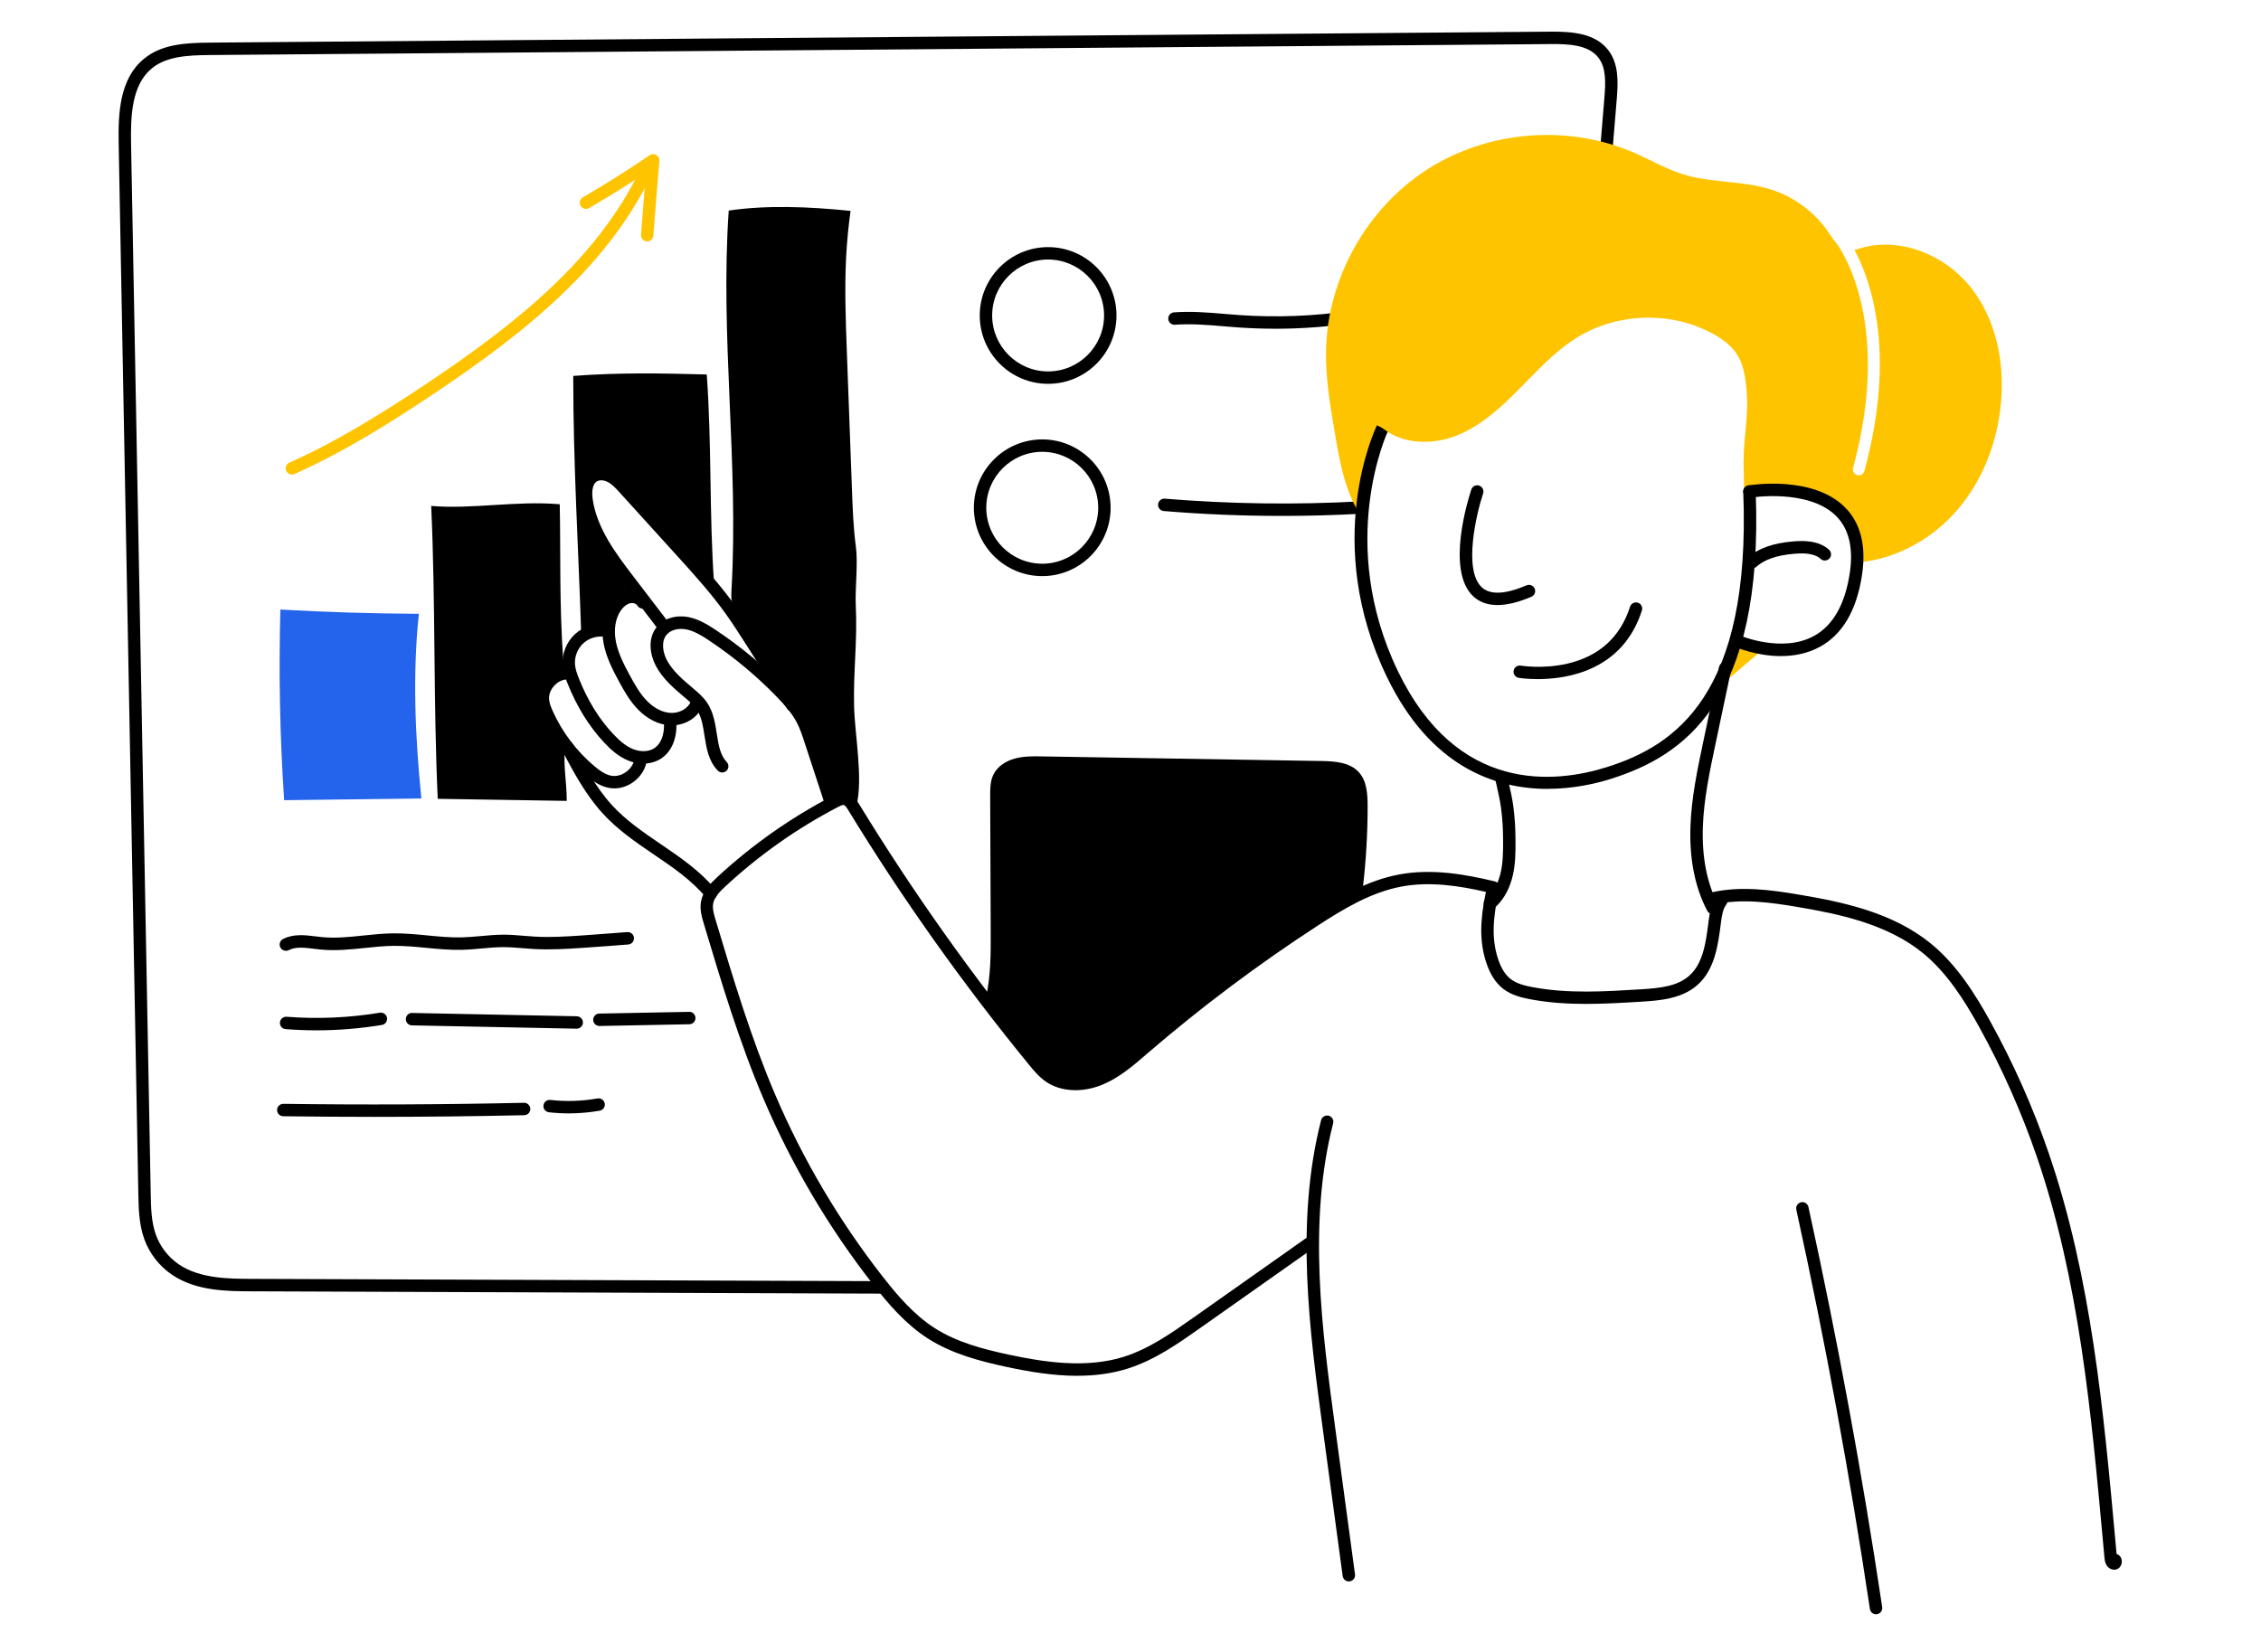
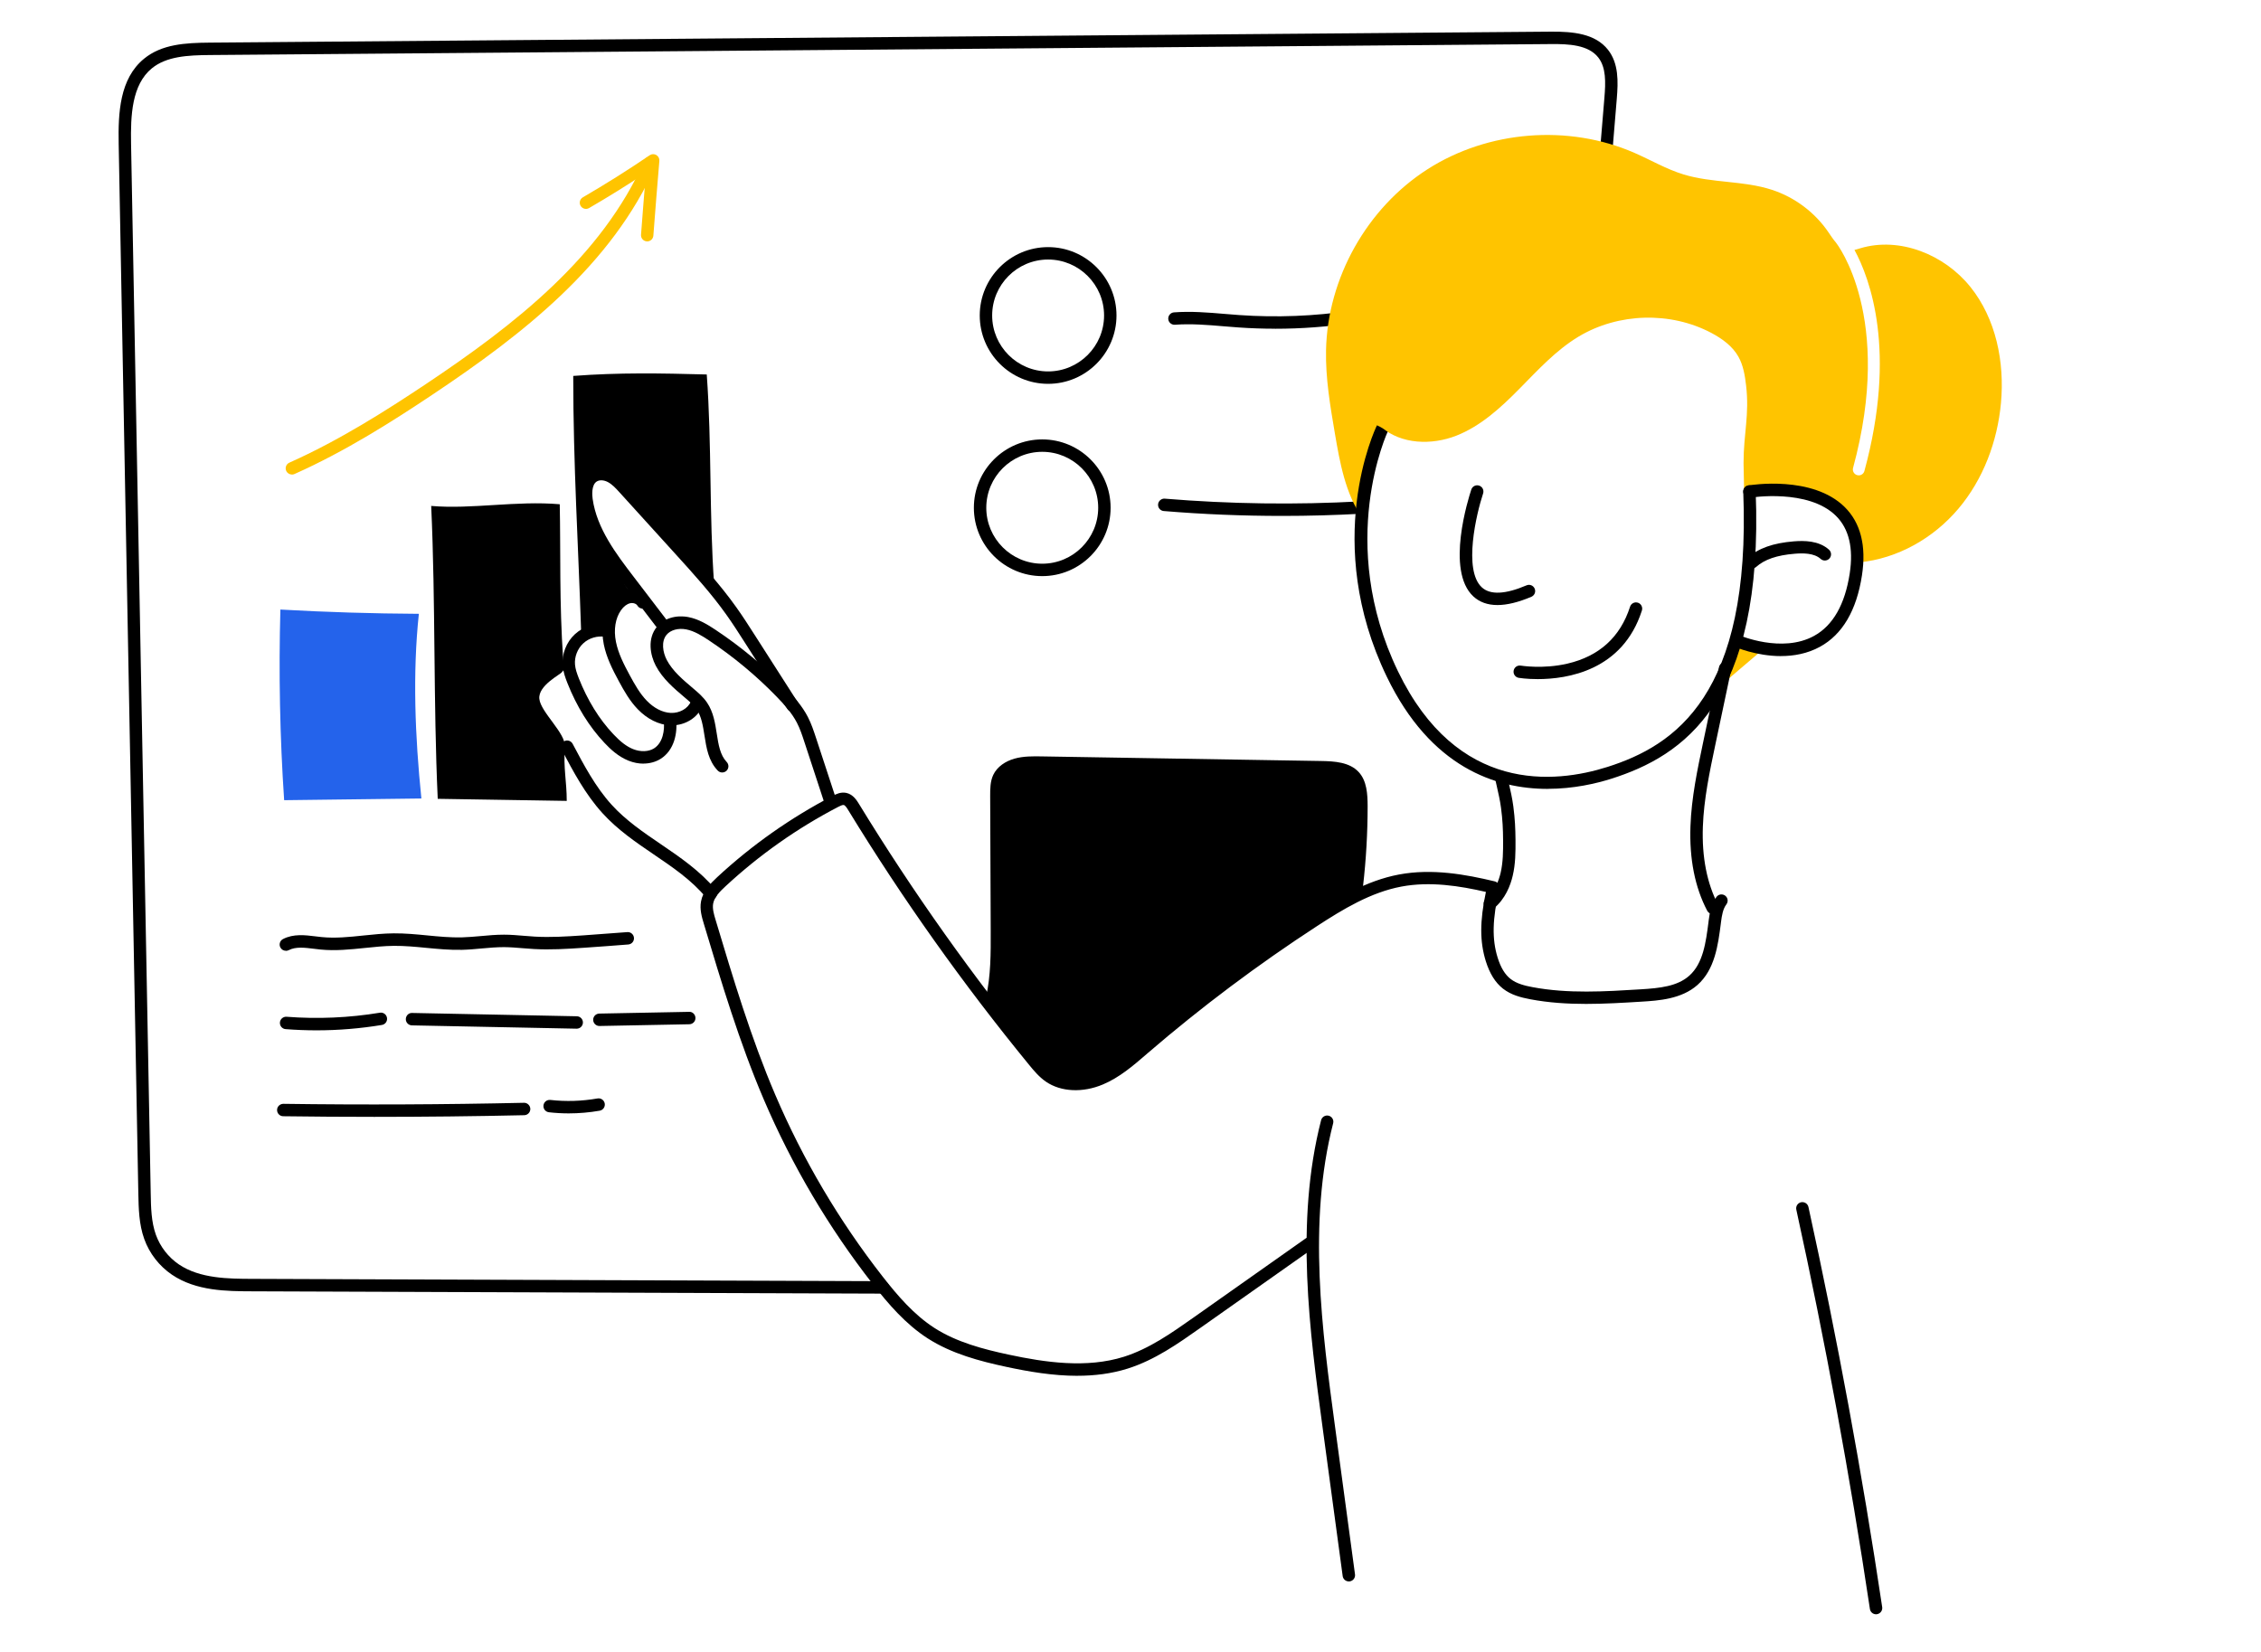
<svg xmlns="http://www.w3.org/2000/svg" data-name="Layer 1" id="Layer_1" width="260.00" height="190.00" viewBox="0 0 504.19 399.22">
  <defs>
    <style>
            .cls-1 {
            fill: #000;
            }

            .cls-2 {
            fill: #2463eb;
            }

            .cls-3 {
            fill: #ffc400;
            }
        </style>
  </defs>
  <g id="_7">
    <path class="cls-1" d="M192.3,312.63h0l-152.51-.56c-5.99-.02-13.45-.05-19.29-4.01-3.07-2.08-5.45-5.14-6.7-8.63-1.29-3.58-1.36-7.47-1.43-10.91L7.62,34.75c-.14-7.41,.21-15.73,6.14-20.57,4.28-3.5,9.94-3.83,15.86-3.88l324.07-2.65c5.33-.04,10.69,.46,13.78,4.38,2.59,3.29,2.47,7.66,2.12,11.84l-1.33,16.04c-.07,.83-.81,1.45-1.62,1.37-.83-.07-1.44-.79-1.37-1.62l1.33-16.04c.31-3.74,.43-7.3-1.49-9.74-2.4-3.05-7.15-3.27-11.4-3.23L29.64,13.3c-5.36,.04-10.46,.32-13.99,3.2-4.89,3.99-5.16,11.48-5.04,18.19l4.75,253.77c.06,3.36,.13,6.83,1.25,9.95,1.04,2.89,3.02,5.44,5.56,7.16,5.08,3.44,12.03,3.47,17.62,3.49l152.51,.56c.83,0,1.5,.68,1.49,1.51,0,.83-.67,1.49-1.5,1.49h.01Z" />
    <path class="cls-1" d="M287.05,79.44c-2.97,0-5.93-.1-8.89-.31-1.19-.08-2.38-.18-3.58-.28-3.87-.33-7.88-.66-11.75-.37-.81,.06-1.55-.55-1.61-1.38-.06-.83,.56-1.55,1.38-1.61,4.11-.31,8.24,.03,12.23,.37,1.18,.1,2.36,.2,3.53,.28,9.03,.63,18.14,.28,27.08-1.06,.83-.12,1.58,.44,1.71,1.26,.12,.82-.44,1.58-1.26,1.71-6.23,.93-12.54,1.4-18.85,1.4h.01Z" />
    <path class="cls-1" d="M288.76,124.68c-9.57,0-19.14-.39-28.63-1.18-.83-.07-1.44-.79-1.37-1.62s.82-1.44,1.62-1.37c15.71,1.3,31.65,1.52,47.38,.65,.85-.05,1.53,.59,1.58,1.41,.05,.83-.59,1.54-1.42,1.58-6.36,.35-12.76,.53-19.16,.53Z" />
    <path class="cls-1" d="M304.84,382.18c-.74,0-1.38-.55-1.48-1.3l-4.82-35.67c-3.16-23.36-6.73-49.84-.39-74.5,.21-.8,1.03-1.28,1.83-1.08,.8,.21,1.29,1.02,1.08,1.83-6.2,24.08-2.66,50.26,.46,73.35l4.82,35.67c.11,.82-.46,1.58-1.29,1.69-.07,0-.14,.01-.2,.01h0Z" />
    <path class="cls-3" d="M454.98,69.28c-6.24-7.75-17.03-12.14-26.56-9.28-.46,.14-.93,.29-1.4,.4,3.77,6.97,10.28,24.45,2.4,53.43-.17,.63-.75,1.05-1.37,1.05-.12,0-.25-.02-.37-.05-.76-.21-1.21-.99-1-1.75,9.93-36.5-3.94-54.2-4.08-54.37,0-.02-.02-.04-.03-.06-.67-.77-1.26-1.66-1.82-2.49-3.26-4.81-8.15-8.49-13.68-10.29-6.89-2.25-14.44-1.6-21.37-3.72-4.14-1.27-7.91-3.49-11.87-5.22-15.95-6.95-35.32-5.41-49.97,3.97-14.65,9.38-24.16,26.33-24.52,43.72-.14,6.74,1,13.43,2.13,20.08,1.22,7.17,2.55,14.59,6.67,20.58,.3-7.54,1.85-15.03,4.56-22.07,4.81,4.19,12.15,4.41,18.09,2.09,5.94-2.33,10.77-6.78,15.26-11.33,4.48-4.54,8.85-9.34,14.32-12.63,9.59-5.76,22.2-6.11,32.08-.88,2.6,1.38,5.1,3.19,6.54,5.76,1.17,2.09,1.56,4.52,1.84,6.9,.84,7.21-.61,11.57-.61,18.83,0,1.62,.14,5.31,.14,6.73,6.5-.22,14.34-1.71,20.16,1.2,5.82,2.92,10.1,10,7.63,16.02,9.27-.88,17.96-5.84,23.97-12.95,6.01-7.11,9.43-16.24,10.29-25.51,.92-9.91-1.18-20.4-7.42-28.16h0Z" />
    <path class="cls-3" d="M404.95,156.91c-4.22,3.59-8.43,7.19-12.65,10.78,2.16-3.65,3.85-7.57,5.02-11.64,2.37,.85,4.88,1.3,7.63,.86h0Z" />
    <path class="cls-1" d="M352.89,190.65c-12.57,0-28.29-5.2-38.86-27.09-15.7-32.51-2.95-59.63-2.39-60.77,.36-.75,1.26-1.06,2-.7,.75,.36,1.06,1.26,.7,2-.13,.27-12.65,27,2.39,58.16,14.26,29.54,37.84,27.15,50.62,23.09,16.28-5.17,34.73-17.39,32.8-66.5-.03-.83,.61-1.53,1.44-1.56,.85-.02,1.53,.61,1.56,1.44,2.01,51.13-17.59,63.99-34.89,69.48-3.66,1.16-9.12,2.44-15.36,2.44h-.01Z" />
    <path class="cls-1" d="M340.76,146.22c-2.37,0-4.31-.69-5.82-2.08-6.76-6.23-1.16-23.84-.5-25.83,.26-.79,1.1-1.21,1.9-.95,.79,.26,1.21,1.11,.95,1.9-1.62,4.89-4.84,18.51-.31,22.68,2.03,1.87,5.66,1.71,10.8-.48,.77-.33,1.64,.03,1.97,.79s-.03,1.64-.79,1.97c-3.13,1.33-5.87,2-8.2,2Z" />
    <path class="cls-1" d="M350.47,164.12c-2.71,0-4.52-.3-4.58-.31-.82-.14-1.36-.92-1.22-1.73,.14-.82,.91-1.36,1.73-1.22,.05,0,5.35,.89,11.25-.48,7.7-1.79,12.79-6.42,15.15-13.76,.25-.79,1.09-1.22,1.89-.97,.79,.25,1.22,1.1,.97,1.89-4.66,14.55-18.06,16.58-25.18,16.58h0Z" />
    <path class="cls-1" d="M409.28,158.56c-6.01,0-11.06-2.18-11.37-2.32-.76-.33-1.1-1.22-.77-1.98s1.22-1.1,1.98-.77c.1,.05,10.37,4.46,18.13,.19,4.57-2.51,7.47-7.59,8.62-15.09,.94-6.13-.18-10.82-3.33-13.93-6.7-6.62-20.51-4.42-20.65-4.39-.83,.14-1.59-.42-1.73-1.23-.14-.82,.42-1.59,1.23-1.73,.63-.1,15.45-2.48,23.25,5.21,3.87,3.82,5.28,9.38,4.19,16.52-1.3,8.48-4.71,14.29-10.15,17.27-3.05,1.67-6.35,2.24-9.4,2.24h0Z" />
    <path class="cls-1" d="M402.25,137.4c-.41,0-.83-.17-1.12-.5-.55-.62-.5-1.57,.12-2.12,2.57-2.29,6.1-3.54,11.11-3.95,2.47-.2,6.05-.21,8.51,2.02,.61,.56,.66,1.51,.1,2.12s-1.51,.66-2.12,.1c-1.6-1.45-4.33-1.41-6.25-1.25-4.32,.35-7.3,1.37-9.36,3.21-.29,.25-.64,.38-1,.38h.01Z" />
    <path class="cls-3" d="M317.34,101.54c-.71,1.02-1.49,2.19-2.45,3.04-.66-.08-1.28-.72-1.86-1.07-.97-.59-2.01-1.04-3.1-1.35,.2-1.07,.62-2.1,1.23-3.01,.59,.34,1.26,.46,1.92,.63,1.44,.37,2.82,.97,4.25,1.76h.01Z" />
    <path class="cls-1" d="M338.94,219.85c-.43,0-.86-.19-1.16-.54-.53-.64-.44-1.58,.2-2.11,2.14-1.77,3.11-4.39,3.55-6.28,.58-2.5,.61-5.18,.59-7.92-.02-2.66-.11-4.78-.5-7.78-.23-1.74-.64-3.55-1.04-5.3-.13-.56-.25-1.12-.37-1.65-.18-.81,.34-1.61,1.15-1.78,.82-.18,1.61,.34,1.78,1.15,.11,.52,.24,1.06,.36,1.62,.4,1.73,.84,3.69,1.09,5.58,.41,3.15,.5,5.37,.53,8.15,.02,2.94,0,5.8-.67,8.63-.54,2.34-1.78,5.61-4.56,7.91-.28,.23-.62,.34-.96,.34v-.02Z" />
    <path class="cls-1" d="M392.77,220.9c-.54,0-1.06-.29-1.33-.8-2.97-5.66-4.33-12.52-4.05-20.41,.24-6.9,1.68-13.7,3.06-20.27l3.84-18.2c.17-.81,.97-1.33,1.78-1.16s1.33,.97,1.16,1.78l-3.84,18.2c-1.36,6.45-2.77,13.11-3,19.75-.26,7.36,.99,13.72,3.71,18.91,.38,.73,.1,1.64-.63,2.03-.22,.12-.46,.17-.7,.17h0Z" />
    <path class="cls-1" d="M179.68,195.45c-.63,0-1.22-.4-1.42-1.03l-4.95-15.08c-.54-1.66-1.06-3.22-1.81-4.67-1.2-2.33-3.04-4.38-4.85-6.25-4.96-5.12-10.49-9.72-16.43-13.67-1.7-1.13-3.53-2.27-5.5-2.65-1.91-.36-3.76,.15-4.72,1.31-1.33,1.6-.93,4.22,.06,6.1,1.4,2.66,3.89,4.76,6.29,6.79l.13,.11c1.05,.89,2.36,1.99,3.31,3.4,1.53,2.27,1.94,4.93,2.34,7.5,.41,2.66,.81,5.17,2.4,6.84,.57,.6,.55,1.55-.05,2.12-.6,.57-1.55,.55-2.12-.05-2.25-2.35-2.73-5.46-3.2-8.46-.37-2.35-.71-4.57-1.87-6.29-.71-1.06-1.8-1.98-2.76-2.79l-.13-.11c-2.62-2.22-5.34-4.51-7.01-7.69-1.35-2.56-2.08-6.56,.28-9.41,1.67-2.02,4.59-2.91,7.59-2.34,2.51,.48,4.72,1.85,6.6,3.1,6.12,4.07,11.81,8.81,16.92,14.08,1.97,2.03,3.98,4.28,5.36,6.96,.86,1.66,1.43,3.42,1.99,5.11l4.95,15.08c.26,.79-.17,1.63-.96,1.89-.16,.05-.31,.08-.47,.08l.03,.02Z" />
    <path class="cls-1" d="M170.44,172.02c-.49,0-.98-.24-1.26-.69l-10.37-16.2c-1.42-2.22-2.88-4.51-4.45-6.7-3.62-5.08-7.92-9.82-12.08-14.4l-13.6-14.99c-.88-.97-1.79-1.97-2.86-2.54-.96-.51-2-.56-2.67-.15-1.37,.85-1.12,3.45-1.01,4.23,1.01,7.17,5.75,13.37,9.94,18.85l7.87,10.3c.5,.66,.38,1.6-.28,2.1-.66,.5-1.6,.38-2.1-.28l-7.87-10.3c-4.19-5.48-9.41-12.31-10.53-20.25-.48-3.38,.37-5.93,2.39-7.19,1.58-.99,3.75-.97,5.66,.04,1.53,.81,2.67,2.06,3.68,3.17l13.6,14.99c4.22,4.65,8.58,9.45,12.3,14.68,1.61,2.25,3.09,4.57,4.53,6.82l10.37,16.2c.45,.7,.24,1.63-.46,2.07-.25,.16-.53,.24-.81,.24h0Z" />
    <path class="cls-1" d="M141.28,175.3c-.14,0-.29,0-.43-.01-2.75-.14-5.52-1.52-7.81-3.89-1.91-1.98-3.26-4.34-4.58-6.79-1.55-2.87-2.99-5.71-3.63-8.9-.75-3.74-.12-7.38,1.73-9.99,.75-1.06,2.04-2.41,3.94-2.85,2-.47,4.07,.34,5.04,1.95,.43,.71,.19,1.63-.52,2.06-.71,.42-1.63,.19-2.06-.52-.29-.49-1.07-.74-1.78-.57-.77,.18-1.54,.77-2.18,1.67-1.37,1.93-1.82,4.72-1.23,7.66,.56,2.78,1.89,5.4,3.33,8.06,1.22,2.25,2.44,4.42,4.09,6.13,1.75,1.82,3.81,2.88,5.8,2.98,2.13,.1,4.17-1.04,4.87-2.74,.31-.77,1.19-1.13,1.96-.82s1.13,1.19,.82,1.96c-1.13,2.76-4.12,4.61-7.37,4.61h.01Z" />
    <path class="cls-1" d="M134.44,184.55c-1.2,0-2.44-.24-3.64-.72-2.52-1.01-4.43-2.84-5.82-4.32-3.69-3.92-6.69-8.77-8.93-14.41-.52-1.3-1.01-2.7-1.15-4.2-.25-2.8,.88-5.73,2.95-7.63,2.07-1.91,5.08-2.79,7.85-2.31,.82,.14,1.36,.92,1.22,1.73-.14,.82-.93,1.36-1.73,1.22-1.88-.33-3.91,.27-5.31,1.56s-2.17,3.27-2,5.16c.09,1.05,.45,2.1,.94,3.35,2.1,5.29,4.9,9.82,8.33,13.46,1.75,1.86,3.22,2.97,4.75,3.59,1.79,.72,3.73,.66,5.05-.16,2.17-1.35,2.64-4.44,2.37-6.68-.1-.82,.49-1.57,1.31-1.67,.82-.09,1.57,.49,1.67,1.31,.38,3.26-.4,7.48-3.77,9.58-1.2,.74-2.63,1.12-4.12,1.12l.03,.02Z" />
-     <path class="cls-1" d="M127.33,190.52c-.47,0-.94-.05-1.39-.14-2.12-.43-3.86-1.71-5.28-2.9-4.65-3.89-8.42-8.86-10.9-14.39-.52-1.16-1.02-2.43-1.14-3.82-.16-1.95,.55-3.96,1.96-5.53s3.34-2.5,5.29-2.54c.83-.03,1.52,.63,1.54,1.46s-.64,1.52-1.46,1.54c-1.13,.03-2.27,.59-3.13,1.55s-1.3,2.15-1.2,3.28c.08,.94,.47,1.92,.89,2.84,2.3,5.11,5.79,9.72,10.09,13.32,1.13,.95,2.49,1.96,3.96,2.26,1.22,.25,2.56-.09,3.7-.93s1.86-2.02,1.99-3.26c.08-.82,.81-1.43,1.65-1.34,.82,.08,1.42,.82,1.34,1.65-.21,2.07-1.38,4.03-3.2,5.37-1.41,1.04-3.06,1.59-4.69,1.59h-.02Z" />
    <path class="cls-1" d="M150.7,217.45c-.43,0-.85-.18-1.15-.54-3.55-4.24-7.96-7.24-12.63-10.41-4.29-2.92-8.73-5.93-12.42-10-4.16-4.58-7.05-10.05-9.85-15.34-.39-.73-.11-1.64,.62-2.03,.73-.39,1.64-.11,2.03,.62,2.71,5.12,5.51,10.42,9.42,14.73,3.45,3.8,7.74,6.71,11.89,9.53,4.63,3.15,9.42,6.41,13.24,10.97,.53,.64,.45,1.58-.19,2.11-.28,.23-.62,.35-.96,.35h0Z" />
    <path class="cls-1" d="M239.28,332.49c-5.93,0-11.82-1.01-17.17-2.16-6.45-1.38-13.22-3.17-18.99-6.87-5.35-3.44-9.54-8.33-13.27-13.11-10.68-13.67-19.54-28.69-26.36-44.64-5.9-13.81-10.27-28.4-14.5-42.51-.46-1.53-1.03-3.43-.66-5.38,.46-2.46,2.25-4.29,3.88-5.81,8.38-7.78,17.78-14.39,27.92-19.67,.73-.38,1.94-1.01,3.3-.72,1.64,.35,2.54,1.83,3.03,2.62,13.02,21.31,27.65,41.92,43.47,61.24,.99,1.21,2.12,2.58,3.44,3.49,3.31,2.27,7.79,1.68,10.89,.37,3.57-1.51,6.67-4.18,9.67-6.77l.4-.35c12.99-11.18,26.87-21.59,41.25-30.94,6.48-4.21,13.47-8.46,21.4-9.94,8.04-1.51,16.19,0,23.12,1.66,.8,.19,1.29,.99,1.11,1.79-1.69,7.33-1.8,12.15-.41,16.63,.75,2.42,1.78,4.12,3.14,5.17,1.45,1.13,3.4,1.62,5.29,1.97,8.58,1.62,17.5,1.06,26.13,.53,4.72-.29,8.86-.74,11.73-3.28,3.37-2.98,4.03-8.07,4.66-12.99l.04-.35c.26-1.98,.62-4.05,1.9-5.73,.5-.66,1.44-.78,2.1-.28s.78,1.44,.28,2.1c-.83,1.09-1.09,2.65-1.3,4.29l-.04,.34c-.67,5.21-1.44,11.12-5.65,14.85-3.88,3.44-9.46,3.78-13.53,4.03-8.82,.54-17.93,1.11-26.87-.58-2.26-.43-4.62-1.03-6.58-2.56-1.85-1.45-3.21-3.62-4.16-6.65-1.46-4.71-1.47-9.63,.03-16.73-6.29-1.45-13.49-2.6-20.43-1.29-7.39,1.39-14.09,5.46-20.32,9.51-14.26,9.28-28.03,19.6-40.92,30.7l-.4,.35c-3.18,2.74-6.46,5.57-10.47,7.26-4.88,2.06-10.14,1.81-13.75-.66-1.68-1.15-2.95-2.7-4.07-4.06-15.91-19.43-30.62-40.14-43.71-61.57-.23-.38-.71-1.17-1.09-1.25-.31-.07-.95,.27-1.3,.44-9.91,5.15-19.08,11.61-27.27,19.21-1.35,1.25-2.69,2.6-2.98,4.16-.23,1.24,.2,2.69,.59,3.97,4.21,14.03,8.55,28.54,14.39,42.2,6.71,15.71,15.45,30.51,25.96,43.97,3.57,4.57,7.55,9.23,12.52,12.43,5.36,3.45,11.81,5.14,17.99,6.46,8.68,1.86,18.77,3.36,27.84,.49,6.1-1.94,11.49-5.74,16.71-9.42l27.17-19.17c.68-.48,1.61-.32,2.09,.36s.32,1.61-.36,2.09l-27.17,19.17c-5.4,3.81-10.98,7.75-17.53,9.83-3.98,1.26-8.1,1.75-12.2,1.75h.02Z" />
    <path class="cls-1" d="M432.23,390.12c-.73,0-1.37-.53-1.48-1.28-4.82-32.21-10.8-64.68-17.78-96.5-.18-.81,.33-1.61,1.14-1.79,.82-.17,1.61,.34,1.79,1.14,6.99,31.88,12.99,64.42,17.82,96.7,.12,.82-.44,1.58-1.26,1.71-.08,.01-.15,.02-.22,.02h-.01Z" />
-     <path class="cls-1" d="M489.77,379.34c-.09,0-.19,0-.28-.02-.55-.08-1.86-.52-2.05-2.7l-.38-4.12c-2.83-31.04-5.76-63.14-15.95-92.88-3.73-10.87-8.44-21.48-14.01-31.53-3.39-6.1-7.65-13-13.64-17.84-8.62-6.97-20.16-9.38-30.3-11.08-6.51-1.1-13.4-2.05-19.85-.62-.81,.19-1.61-.33-1.79-1.14-.18-.81,.33-1.61,1.14-1.79,6.98-1.54,14.2-.56,21,.59,10.51,1.77,22.5,4.28,31.68,11.71,6.39,5.17,10.86,12.36,14.38,18.72,5.66,10.2,10.45,20.97,14.23,32.01,10.31,30.08,13.25,62.36,16.1,93.58l.3,3.32c.19,.05,.37,.14,.54,.27,.77,.57,.86,1.66,.56,2.39-.29,.71-.95,1.14-1.67,1.14h-.01Zm.72-2.65h0Z" />
    <path class="cls-2" d="M80.15,148.34c-11.16-.06-22.32-.4-33.46-1.03-.42,15.36-.12,30.74,.91,46.07,11.05-.14,22.1-.27,33.16-.41-1.55-15.11-2.13-30.31-.61-44.63h0Z" />
    <path class="cls-1" d="M114.18,121.86c-10.51-.9-21.18,1.25-31.05,.41,1.08,23.58,.5,47.2,1.58,70.78,9.84,.18,21.33,.32,31.17,.5,0-4.76-.84-7.89-.45-13.08,.24-3.28-5.83-8.32-6.17-11.58s5.23-5.95,5.45-6.46c.72-.82,.73-.69,.31-3.01-.96-13.9-.59-26.14-.83-37.55h-.01Z" />
    <path class="cls-1" d="M151.51,141.45c-1.24-17.06-.56-33.89-1.8-50.95-11.15-.3-21.14-.49-32.26,.35,0,21.5,1.23,41.05,1.9,61.56,1.77-1.02,3.77-.45,5.8-.6-.3-3.82,3.6-8.55,7.37-7.91-3.13-1.77-3.9-5.89-6.1-8.74-.98-1.27-1.78-2.77-2.79-4.01-1.91-2.35-2.54-4.87-3.36-7.78-1-3.52-1.6-7.3,1.65-8.98,2.93-1.52,5.97-.31,8.05,2.24,7.45,9.12,14.54,16.23,21.55,24.81h0Z" />
-     <path class="cls-1" d="M155.02,50.9c-2.11,30.42,2.42,60.98,.68,91.42-.08,1.36-.16,2.77,.37,4.03,.35,.84,.96,1.55,1.53,2.26,1.92,2.37,2.44,4.2,4.13,6.73,.77,1.15,2.25,4.43,3.02,5.58,3.69,5.52,7.91,9.71,9.9,16.05,1.59,5.05,2.22,11.58,5.02,16.07,3.35-1.79,4.27,2.49,6.2,1.69,1.68-6.49-.4-17.28-.56-23.99-.21-8.78,.83-15.64,.41-24.42-.2-4.13,.57-10.03,.03-14.13-.62-4.64-.79-9.33-.96-14.01-.41-11.07-.82-22.13-1.23-33.2-.28-7.69-.57-15.4-.16-23.09,.2-3.65,.55-7.3,1.06-10.92-10.18-1.06-20.43-1.42-29.44-.08h0Z" />
    <path class="cls-3" d="M49.47,114.68c-.57,0-1.12-.33-1.37-.89-.34-.76,0-1.64,.76-1.98,12.07-5.38,23.45-12.63,33-19,21.35-14.27,42.52-30.7,52.83-54.12,.33-.76,1.21-1.1,1.98-.77,.76,.33,1.1,1.22,.77,1.98-10.62,24.12-32.18,40.89-53.91,55.41-9.65,6.45-21.16,13.78-33.44,19.25-.2,.09-.41,.13-.61,.13h0Z" />
    <path class="cls-3" d="M135.33,58.33h-.12c-.83-.06-1.45-.78-1.38-1.61,.37-4.94,.77-9.97,1.19-14.98-4.49,2.98-9.1,5.85-13.74,8.54-.72,.42-1.63,.17-2.05-.54-.42-.72-.17-1.63,.54-2.05,5.47-3.18,10.91-6.6,16.15-10.17,.48-.33,1.1-.35,1.6-.06s.79,.85,.74,1.42c-.51,6.03-1,12.11-1.45,18.07-.06,.79-.72,1.39-1.49,1.39h.01Z" />
    <path class="cls-1" d="M217.17,241.06c1.19-5.27,1.17-10.72,1.15-16.12-.04-10.86-.08-21.71-.13-32.57,0-1.73,0-3.52,.74-5.09,.95-2.03,3.01-3.35,5.17-3.95s4.43-.57,6.67-.53c22.45,.37,44.89,.74,67.34,1.11,3.26,.05,6.9,.27,9.11,2.66,1.98,2.13,2.16,5.33,2.17,8.24,0,6.46-.37,12.92-1.11,19.34-.07,.6-.15,1.21-.41,1.75-.72,1.45-2.51,1.92-4.02,2.48-2,.74-3.83,1.89-5.63,3.04-15.69,10.02-30.84,20.88-45.38,32.52-2.74,2.19-5.5,4.44-8.74,5.8s-7.07,1.72-10.19,.12c-1.56-.8-2.85-2.04-4.08-3.29-4.86-4.9-9.28-10.24-12.66-15.51h0Z" />
    <path class="cls-1" d="M232.19,92.76c-9.11,0-16.52-7.41-16.52-16.52s7.41-16.52,16.52-16.52,16.52,7.41,16.52,16.52-7.41,16.52-16.52,16.52Zm0-30.04c-7.46,0-13.52,6.07-13.52,13.52s6.07,13.52,13.52,13.52,13.52-6.07,13.52-13.52-6.07-13.52-13.52-13.52Z" />
    <path class="cls-1" d="M230.77,139.23c-9.11,0-16.52-7.41-16.52-16.52s7.41-16.52,16.52-16.52,16.52,7.41,16.52,16.52-7.41,16.52-16.52,16.52Zm0-30.04c-7.46,0-13.52,6.07-13.52,13.52s6.07,13.52,13.52,13.52,13.52-6.07,13.52-13.52-6.07-13.52-13.52-13.52Z" />
    <path class="cls-1" d="M48.01,229.77c-.54,0-1.07-.3-1.33-.81-.38-.74-.09-1.64,.64-2.02,2.53-1.31,5.37-.96,7.87-.65,.5,.06,.99,.12,1.47,.17,3.32,.33,6.62-.01,10.12-.38,2.38-.25,4.84-.5,7.31-.52,2.74-.02,5.47,.24,8.11,.5,2.75,.27,5.6,.54,8.37,.47,1.49-.04,3.02-.18,4.51-.31,1.84-.17,3.71-.34,5.66-.34,1.61,0,3.21,.14,4.76,.27,.89,.07,1.78,.15,2.68,.2,3.74,.21,7.51-.01,11.68-.3,3.55-.25,7.1-.51,10.65-.79,.81-.07,1.55,.55,1.61,1.38,.07,.83-.55,1.55-1.38,1.61-3.56,.28-7.12,.55-10.68,.79-4.28,.3-8.14,.52-12.06,.31-.92-.05-1.84-.13-2.76-.2-1.56-.13-3.03-.25-4.52-.26-1.76,0-3.53,.15-5.38,.32-1.53,.14-3.12,.29-4.7,.33-2.95,.08-5.89-.21-8.73-.48-2.56-.25-5.22-.5-7.79-.48-2.32,.02-4.71,.27-7.02,.51-3.49,.36-7.11,.74-10.72,.38-.51-.05-1.03-.11-1.55-.18-2.27-.28-4.42-.55-6.12,.33-.22,.11-.46,.17-.69,.17v-.02Z" />
    <path class="cls-1" d="M55.42,249c-2.49,0-4.97-.1-7.46-.29-.83-.06-1.44-.79-1.38-1.61,.06-.83,.79-1.44,1.61-1.38,7.52,.58,15.1,.25,22.54-.98,.82-.14,1.59,.42,1.72,1.24,.14,.82-.42,1.59-1.23,1.72-5.22,.86-10.51,1.3-15.8,1.3h0Z" />
    <path class="cls-1" d="M118.29,248.6h-.03l-39.79-.8c-.83-.02-1.49-.7-1.47-1.53s.7-1.52,1.53-1.47l39.79,.8c.83,.02,1.49,.7,1.47,1.53-.02,.82-.69,1.47-1.5,1.47Z" />
    <path class="cls-1" d="M123.77,247.95c-.81,0-1.48-.65-1.5-1.47-.02-.83,.64-1.51,1.47-1.53l21.71-.42c.82-.06,1.51,.64,1.53,1.47s-.64,1.51-1.47,1.53l-21.71,.42h-.03Z" />
    <path class="cls-1" d="M69.52,269.91c-7.4,0-14.79-.05-22.15-.15-.83-.01-1.49-.69-1.48-1.52,0-.83,.71-1.48,1.52-1.48,19.29,.27,38.85,.18,58.14-.25,.79-.03,1.51,.64,1.53,1.47,.02,.83-.64,1.51-1.47,1.53-11.97,.27-24.05,.4-36.1,.4h.01Z" />
    <path class="cls-1" d="M116.37,269.07c-1.6,0-3.2-.09-4.79-.27-.82-.09-1.42-.83-1.32-1.66,.09-.82,.83-1.41,1.66-1.32,3.8,.43,7.63,.3,11.4-.36,.81-.14,1.59,.4,1.74,1.22,.14,.82-.4,1.59-1.22,1.74-2.47,.43-4.96,.65-7.46,.65h-.01Z" />
  </g>
</svg>